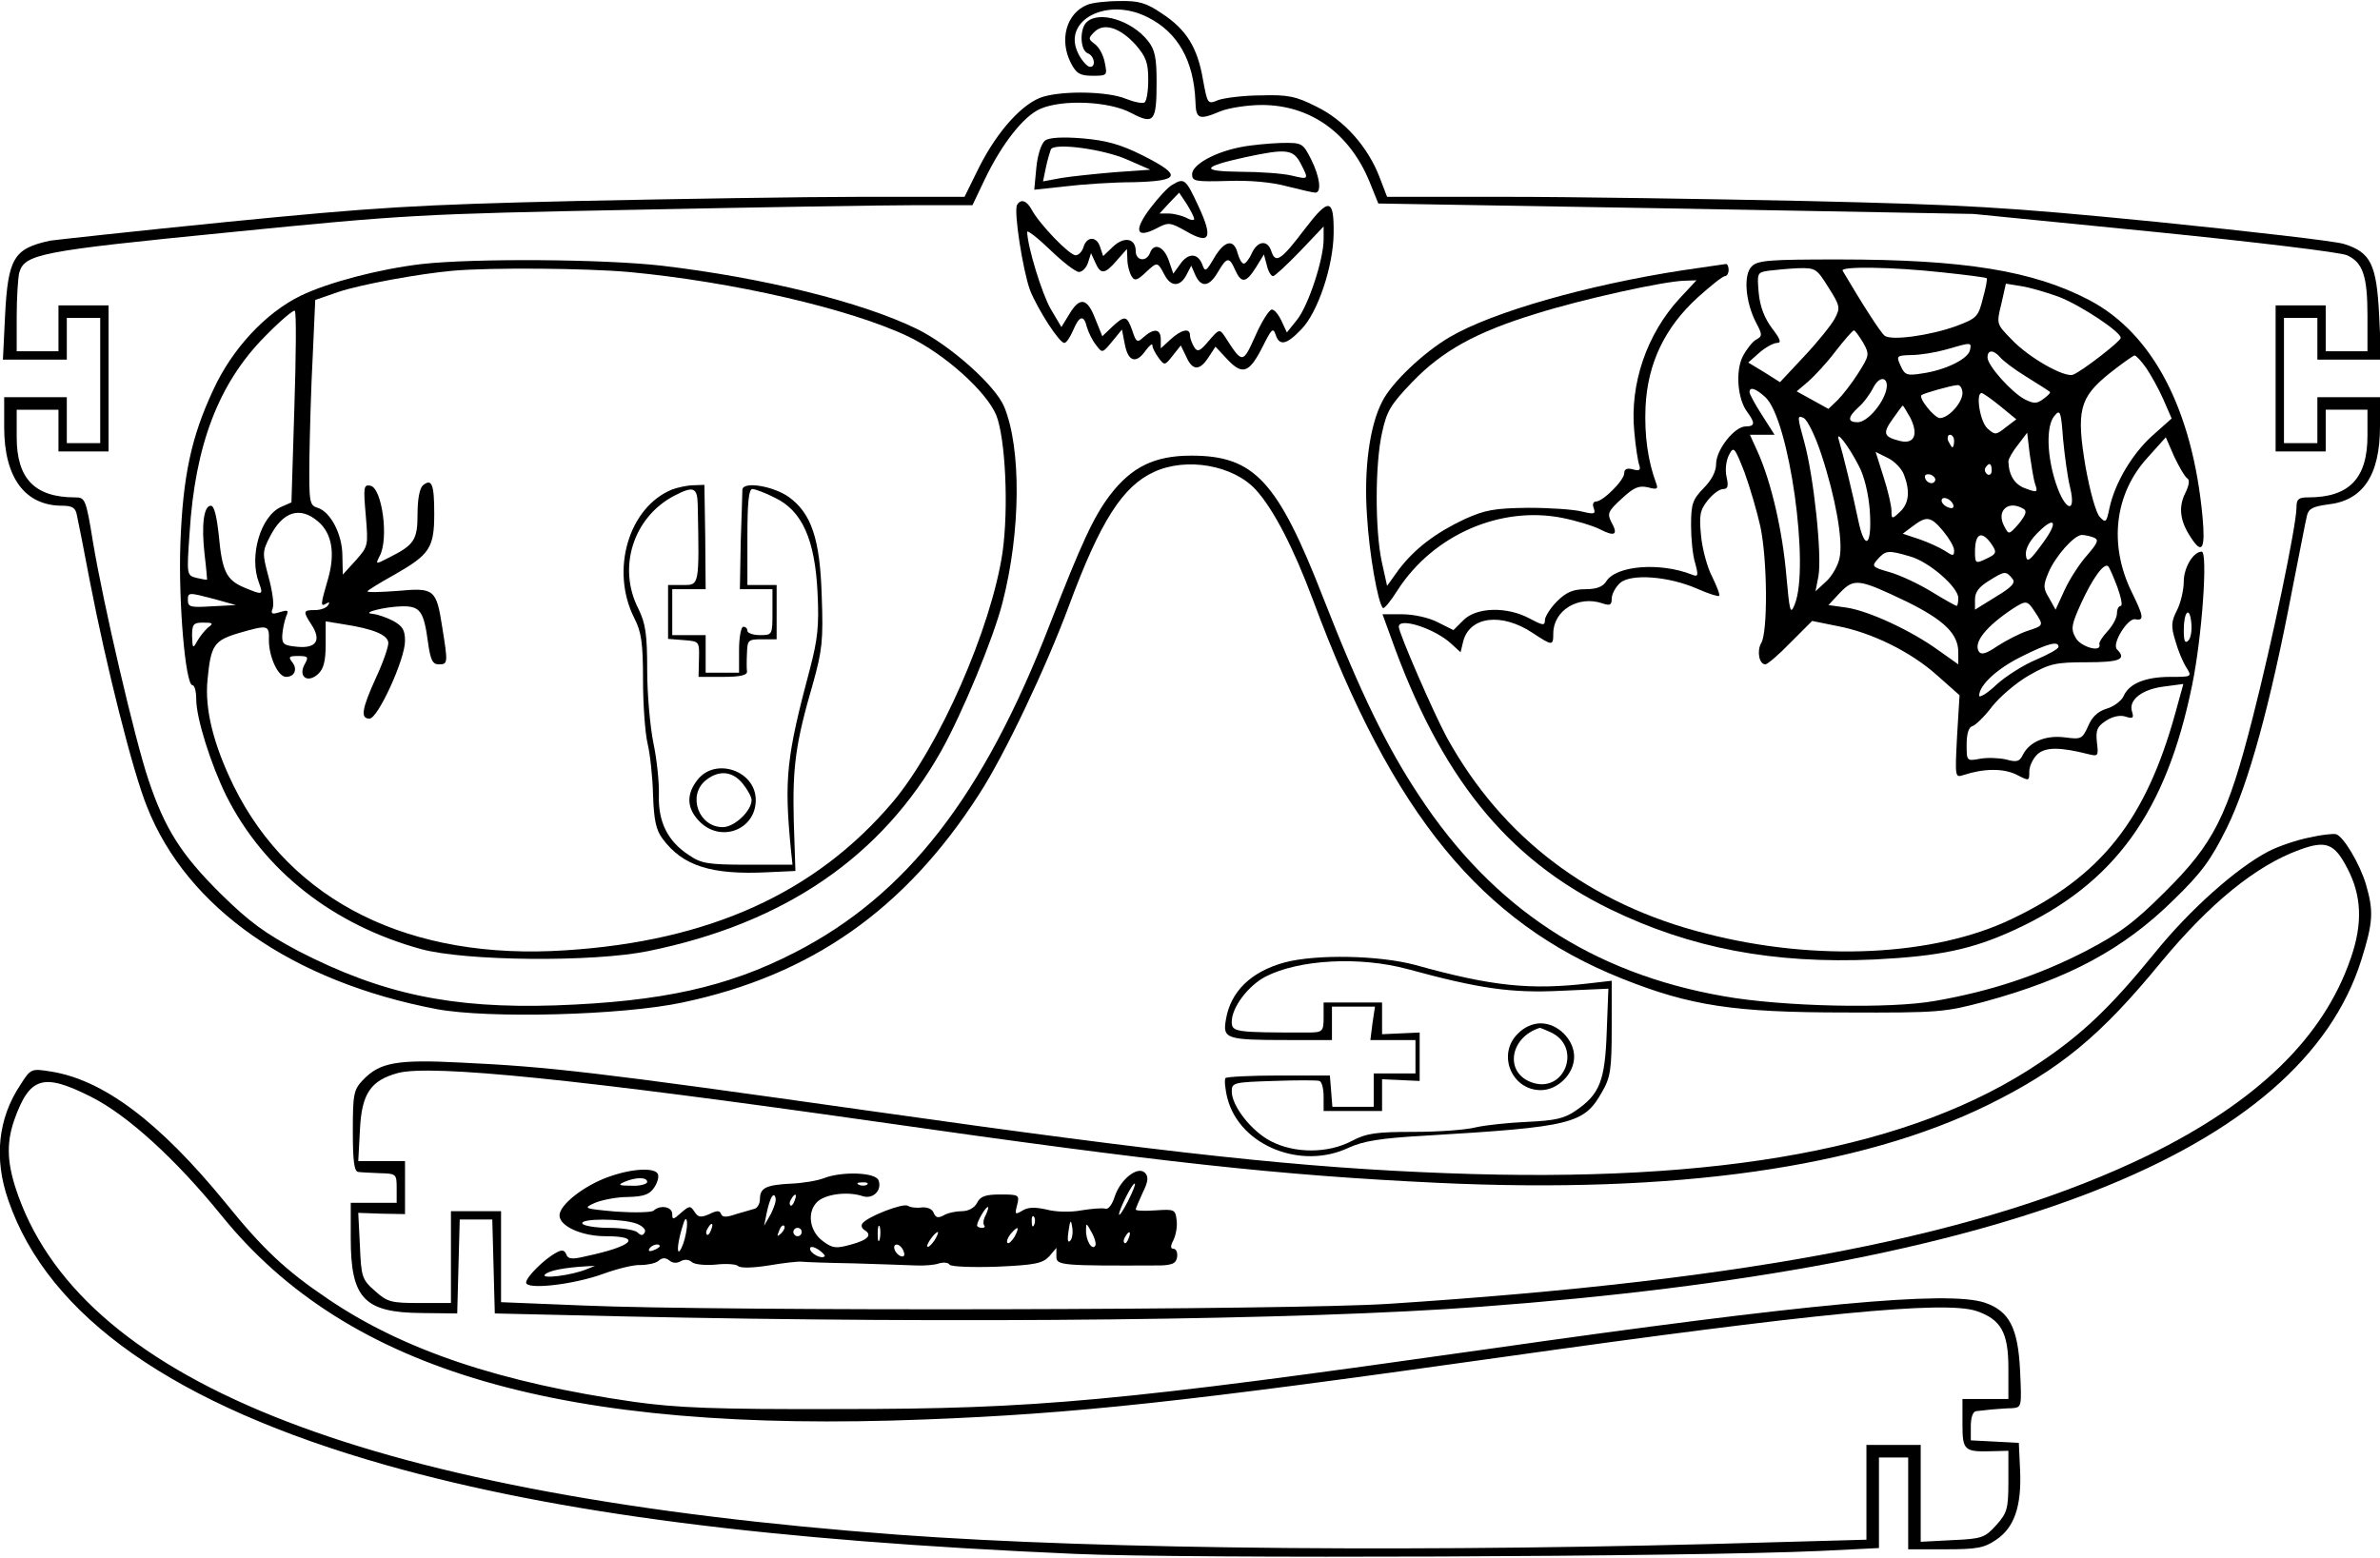
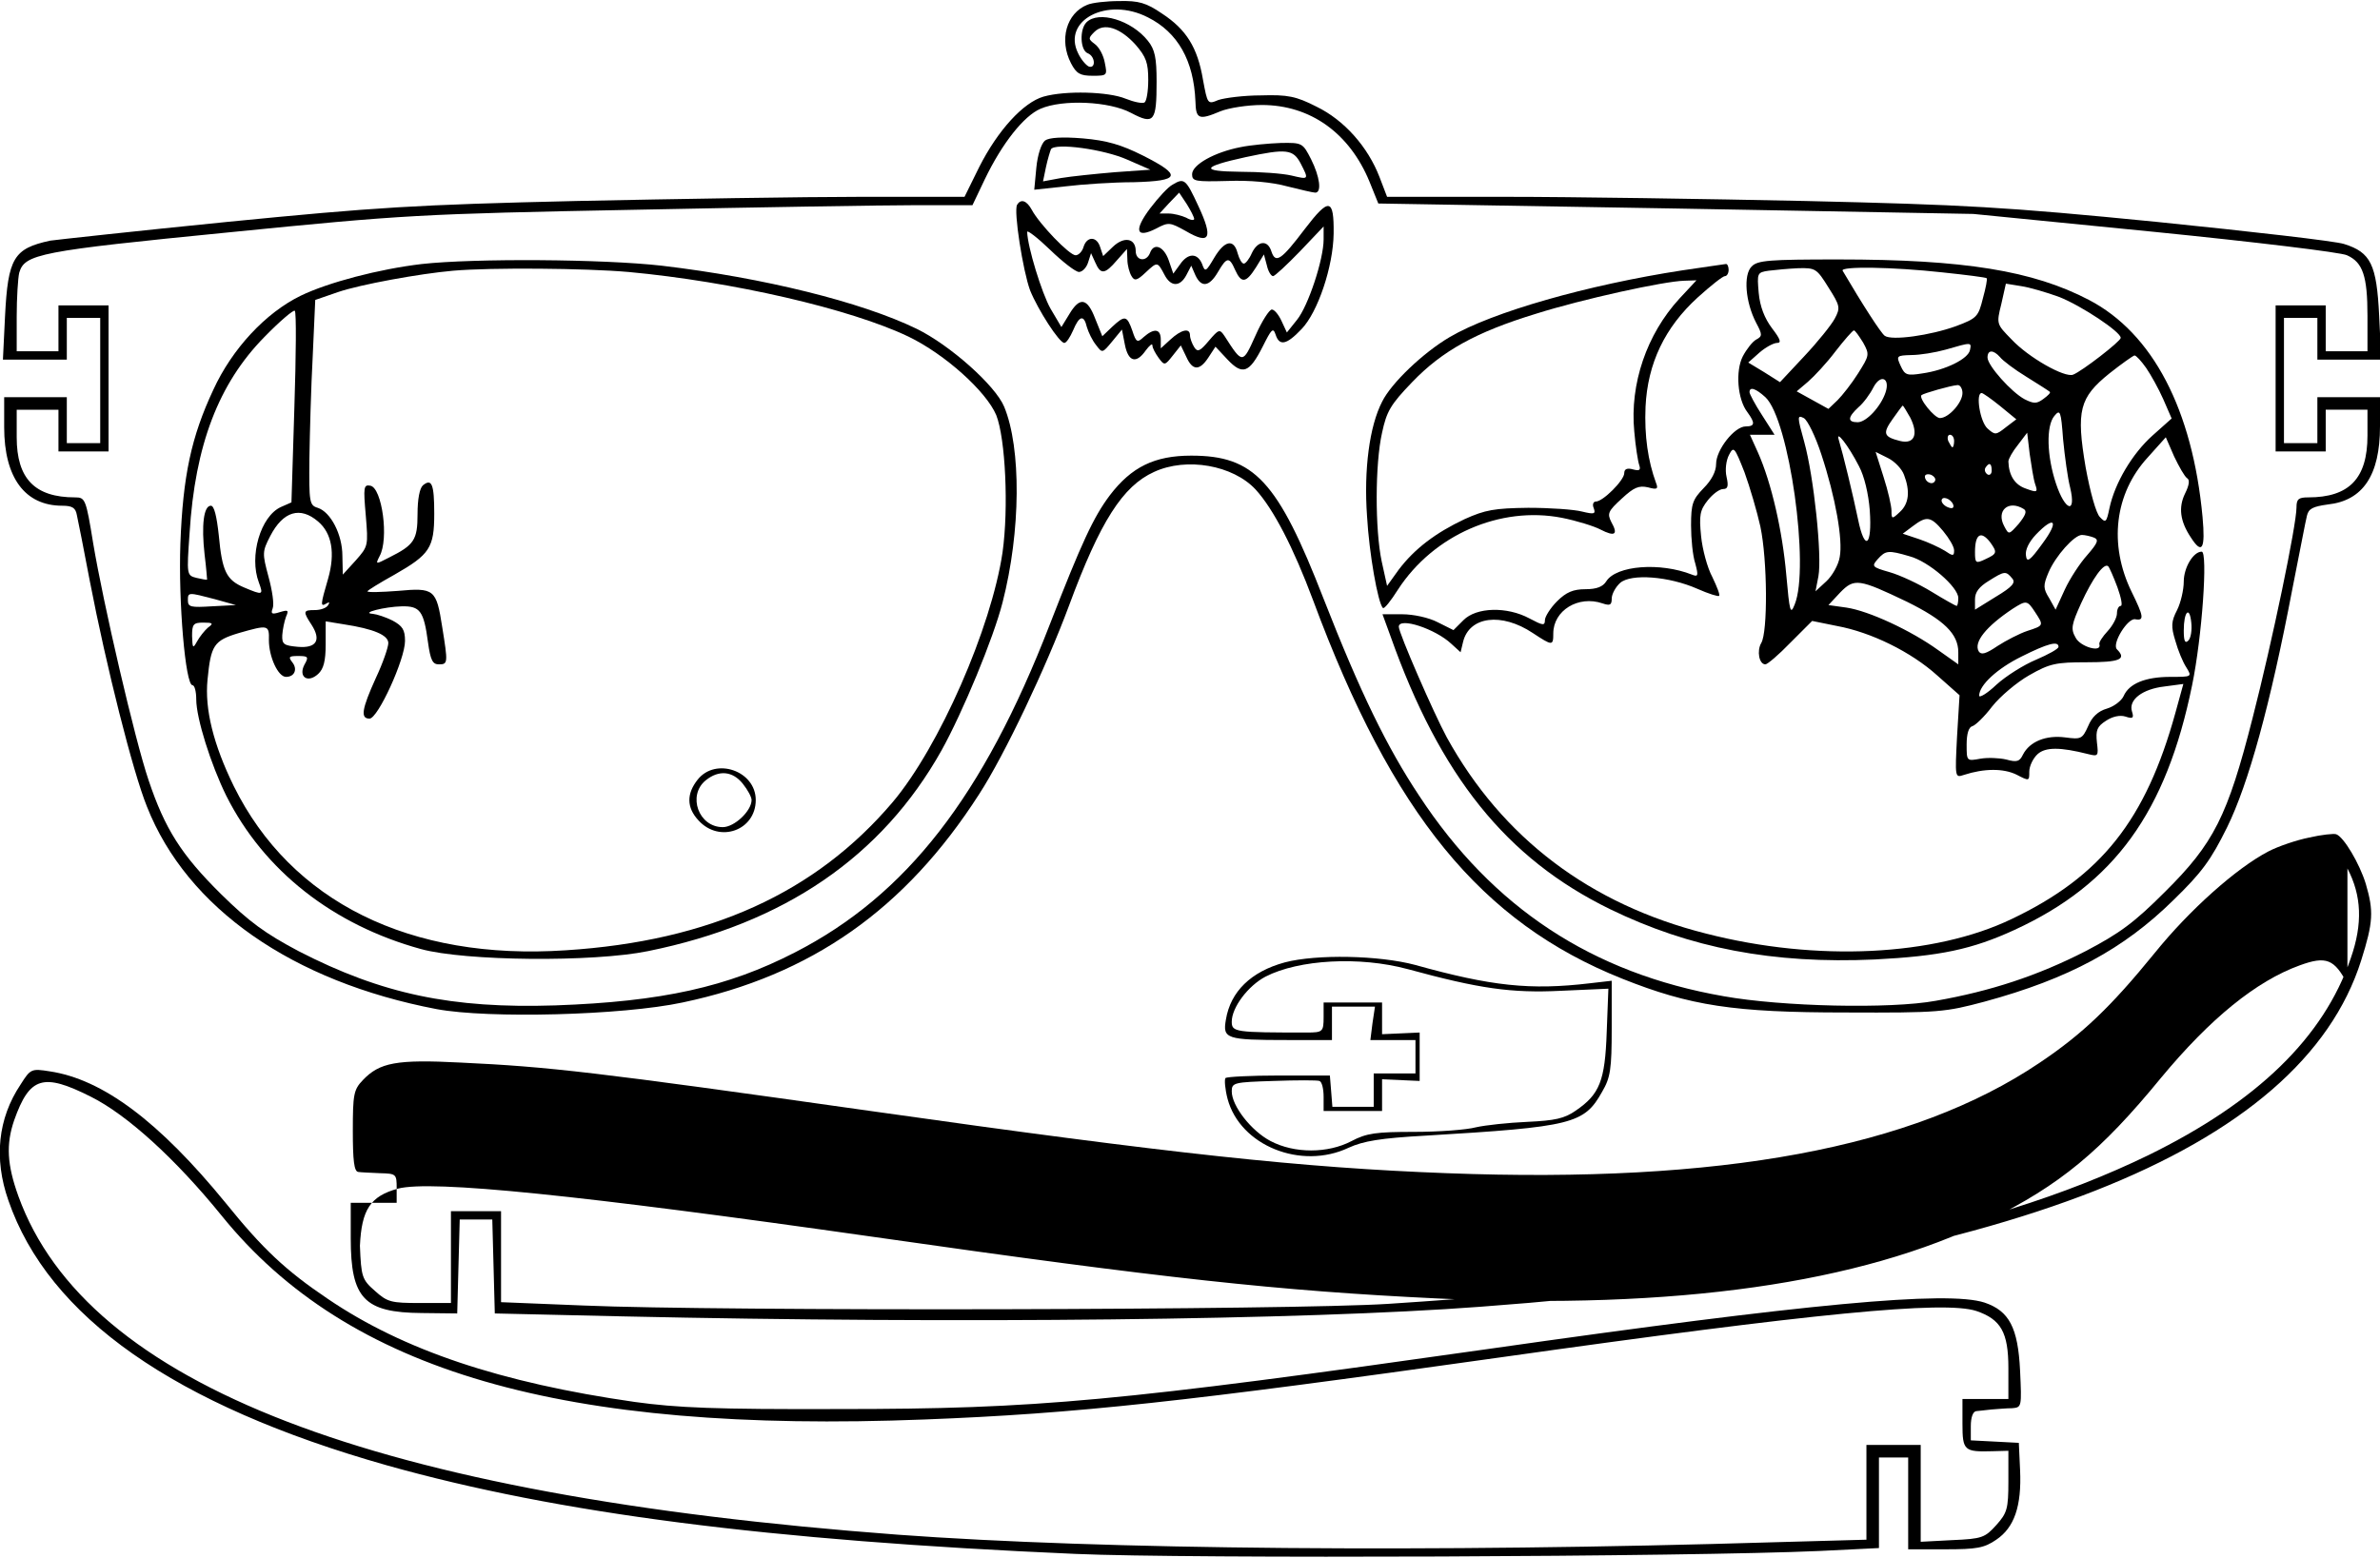
<svg xmlns="http://www.w3.org/2000/svg" version="1.0" width="5.929in" height="3.883in" viewBox="0 0 570 373" preserveAspectRatio="xMidYMid meet">
  <g transform="translate(0,373) scale(0.1,-0.1)" fill="#000000" stroke="none">
    <path d="M2604 3720 c-50 -20 -68 -84 -39 -140 13 -25 22 -30 52 -30 35 0 35 1 29 31 -3 18 -14 38 -24 45 -16 12 -16 14 -1 29 23 23 62 10 99 -31 25 -29 30 -43 30 -84 0 -27 -4 -51 -9 -54 -5 -3 -25 1 -45 9 -41 17 -144 20 -197 5 -48 -14 -109 -80 -154 -169 l-35 -71 -248 0 c-136 0 -443 -5 -682 -10 -387 -9 -479 -15 -835 -50 -220 -22 -411 -43 -425 -45 -87 -19 -101 -41 -108 -182 l-5 -103 77 0 76 0 0 50 0 50 40 0 40 0 0 -150 0 -150 -40 0 -40 0 0 55 0 55 -75 0 -75 0 0 -72 c0 -121 50 -188 139 -188 24 0 32 -5 35 -22 3 -13 17 -84 31 -158 40 -207 103 -457 137 -541 96 -243 348 -419 694 -485 124 -23 444 -15 589 16 308 65 533 223 710 499 61 94 160 303 215 451 75 203 129 287 204 321 78 36 189 16 243 -42 43 -47 91 -140 138 -266 190 -512 402 -771 740 -906 163 -65 267 -81 535 -81 225 -1 239 1 333 26 202 55 333 126 452 243 68 66 90 96 129 175 51 104 103 292 156 570 17 85 32 165 35 176 4 17 14 22 50 27 84 9 125 70 125 187 l0 70 -75 0 -75 0 0 -55 0 -55 -40 0 -40 0 0 150 0 150 40 0 40 0 0 -50 0 -50 76 0 77 0 -5 105 c-6 123 -20 152 -84 172 -21 7 -223 30 -449 53 -365 36 -457 41 -840 50 -236 5 -559 10 -717 10 l-286 0 -18 47 c-28 73 -85 137 -151 169 -49 25 -69 29 -133 27 -41 0 -87 -6 -102 -11 -26 -11 -26 -10 -37 49 -13 77 -40 120 -98 158 -38 26 -56 31 -102 30 -31 0 -66 -4 -77 -9z m145 -30 c72 -36 110 -104 114 -201 1 -43 8 -46 60 -24 20 8 65 15 99 15 116 0 210 -67 258 -184 l21 -52 712 -12 713 -13 434 -43 c239 -24 447 -49 461 -56 38 -17 49 -50 49 -145 l0 -85 -50 0 -50 0 0 55 0 55 -60 0 -60 0 0 -175 0 -175 60 0 60 0 0 50 0 50 50 0 50 0 0 -62 c0 -103 -44 -148 -142 -148 -23 0 -28 -4 -28 -24 0 -42 -58 -321 -105 -504 -60 -236 -93 -301 -210 -417 -74 -74 -108 -99 -190 -142 -115 -59 -228 -96 -359 -119 -109 -20 -369 -14 -508 11 -315 55 -553 212 -729 480 -77 116 -141 247 -229 472 -110 283 -166 343 -317 343 -88 0 -143 -27 -195 -95 -39 -52 -67 -112 -144 -310 -159 -411 -343 -648 -610 -785 -161 -83 -319 -118 -574 -127 -248 -8 -415 27 -615 130 -79 42 -117 69 -186 137 -95 94 -134 156 -173 272 -33 97 -109 425 -133 569 -17 105 -19 109 -43 109 -97 0 -140 45 -140 144 l0 66 50 0 50 0 0 -50 0 -50 60 0 60 0 0 175 0 175 -60 0 -60 0 0 -55 0 -55 -50 0 -50 0 0 83 c0 45 3 92 6 105 13 45 47 52 503 97 421 42 454 44 971 54 294 6 597 11 672 11 l137 0 30 63 c41 85 93 151 133 168 53 23 165 18 217 -10 55 -29 61 -21 61 75 0 57 -4 77 -21 98 -39 49 -118 73 -147 44 -17 -17 -15 -67 3 -74 18 -7 20 -37 3 -32 -7 3 -19 17 -26 32 -39 79 70 136 167 86z" />
    <path d="M2503 3395 c-9 -7 -18 -34 -21 -65 l-5 -53 74 8 c41 5 115 10 164 10 112 3 117 16 22 64 -52 26 -86 36 -144 41 -49 4 -80 2 -90 -5z m197 -46 l55 -24 -85 -6 c-47 -4 -105 -10 -129 -14 l-43 -8 7 34 c4 19 10 38 12 43 10 16 127 0 183 -25z" />
    <path d="M2971 3379 c-62 -12 -116 -42 -116 -65 0 -17 8 -18 85 -16 53 2 107 -3 143 -13 32 -8 62 -15 67 -15 16 0 11 38 -10 80 -20 39 -21 40 -73 39 -28 -1 -72 -5 -96 -10z m144 -39 c20 -39 20 -39 -22 -29 -21 5 -76 9 -123 9 -97 1 -92 12 13 35 98 21 114 19 132 -15z" />
    <path d="M2808 3289 c-10 -5 -34 -31 -53 -56 -40 -53 -35 -74 14 -49 30 16 33 15 71 -6 58 -34 66 -17 30 60 -30 65 -34 68 -62 51z m52 -82 c0 -4 -9 -3 -19 3 -11 5 -30 10 -42 10 l-22 0 23 25 24 25 18 -27 c10 -16 18 -32 18 -36z" />
    <path d="M2436 3241 c-9 -14 14 -159 31 -205 19 -47 70 -126 82 -126 5 0 14 14 21 30 15 36 26 38 33 8 4 -13 13 -32 22 -43 15 -20 15 -20 39 9 l23 28 7 -36 c8 -41 27 -47 50 -14 9 12 16 18 16 12 0 -6 7 -19 15 -30 14 -19 15 -18 34 6 l19 24 13 -27 c15 -34 32 -34 53 -2 l17 26 29 -31 c36 -38 52 -32 84 31 21 42 25 47 31 29 9 -28 26 -25 62 13 39 40 76 150 77 229 1 85 -11 87 -69 11 -56 -74 -70 -84 -80 -54 -9 29 -33 26 -47 -4 -6 -14 -15 -25 -19 -25 -5 0 -11 11 -15 25 -9 35 -31 31 -56 -11 -20 -34 -22 -35 -29 -15 -11 27 -34 27 -53 -1 l-16 -22 -11 32 c-12 34 -36 43 -45 17 -9 -22 -34 -18 -34 5 0 31 -28 36 -55 10 l-23 -22 -7 21 c-8 27 -32 27 -40 1 -3 -11 -12 -20 -19 -20 -15 0 -87 75 -105 109 -12 22 -26 27 -35 12z m148 -161 c8 0 18 10 22 23 l7 22 10 -22 c13 -30 23 -29 52 5 l24 27 1 -25 c0 -14 5 -32 10 -40 7 -12 13 -11 34 9 28 26 28 26 45 -6 15 -29 37 -29 52 -1 l12 23 10 -23 c14 -30 33 -28 54 8 21 36 27 37 41 5 15 -33 26 -32 50 6 l19 31 7 -26 c3 -14 10 -26 15 -26 4 0 33 27 64 59 l57 60 0 -31 c0 -48 -37 -160 -64 -193 l-24 -30 -13 28 c-7 15 -17 27 -23 27 -6 0 -24 -28 -39 -62 -31 -69 -31 -69 -74 -2 -12 18 -14 17 -38 -11 -21 -25 -27 -28 -35 -15 -5 8 -10 21 -10 28 0 19 -21 14 -47 -10 l-23 -21 0 21 c0 26 -16 28 -41 6 -15 -14 -18 -13 -27 15 -13 37 -18 38 -49 9 l-23 -22 -17 42 c-19 50 -37 53 -62 11 l-19 -31 -26 44 c-21 37 -55 148 -56 184 0 5 25 -14 55 -43 30 -29 61 -53 69 -53z" />
    <path d="M1010 3099 c-102 -12 -224 -44 -290 -76 -84 -41 -164 -127 -209 -225 -53 -113 -73 -207 -79 -369 -5 -139 12 -339 29 -339 5 0 9 -15 9 -34 0 -45 35 -156 72 -231 90 -179 255 -309 466 -367 105 -29 412 -32 544 -5 326 66 560 226 703 481 51 92 124 268 146 354 44 171 45 370 4 469 -21 51 -130 148 -210 187 -132 64 -365 122 -610 151 -140 16 -449 18 -575 4z m495 -19 c248 -23 531 -88 671 -155 87 -42 186 -131 210 -188 22 -56 30 -222 15 -329 -27 -181 -151 -465 -263 -598 -184 -217 -438 -333 -783 -355 -373 -25 -658 116 -795 393 -49 100 -70 185 -63 255 8 83 15 94 75 112 70 20 73 20 72 -17 0 -40 22 -88 41 -88 21 0 28 19 15 35 -10 13 -8 15 14 15 24 0 26 -2 15 -21 -15 -29 8 -45 33 -22 13 12 18 31 18 71 l0 55 43 -7 c72 -11 107 -26 107 -45 0 -10 -13 -48 -30 -84 -34 -75 -37 -97 -15 -97 20 0 85 142 85 186 0 27 -6 36 -30 49 -16 8 -37 15 -47 16 -31 2 28 17 69 18 44 1 53 -11 63 -86 6 -43 11 -53 26 -53 22 0 22 3 8 90 -14 90 -19 94 -106 86 -40 -3 -73 -4 -73 -1 0 2 29 20 65 40 84 48 95 64 95 146 0 71 -6 85 -27 68 -8 -7 -13 -33 -13 -69 0 -62 -8 -74 -68 -104 -33 -17 -33 -17 -23 3 23 41 6 164 -22 169 -16 3 -17 -3 -11 -71 6 -73 6 -74 -24 -108 l-31 -34 -1 45 c0 51 -28 105 -59 115 -20 6 -21 13 -20 118 1 62 4 172 8 246 l6 134 55 19 c53 18 195 44 275 51 92 8 318 6 420 -3z m-800 -325 l-7 -227 -25 -11 c-49 -22 -77 -118 -53 -181 11 -30 10 -31 -35 -12 -43 18 -53 39 -61 125 -5 46 -11 71 -19 71 -17 0 -23 -46 -15 -117 4 -32 6 -59 6 -60 -1 -1 -12 1 -25 4 -24 6 -24 7 -17 107 13 212 70 359 179 470 37 38 70 66 73 63 4 -3 3 -108 -1 -232z m57 -273 c33 -28 41 -76 24 -136 -19 -65 -19 -69 -4 -60 7 4 8 3 4 -4 -4 -7 -18 -12 -32 -12 -28 0 -29 -3 -8 -35 24 -37 12 -57 -33 -53 -33 3 -38 6 -37 28 1 14 5 33 9 44 7 16 5 17 -15 11 -19 -6 -22 -4 -17 9 4 10 -1 43 -10 76 -15 56 -15 60 4 97 31 60 72 72 115 35z m-247 -186 l50 -14 -58 -3 c-49 -3 -57 -2 -57 14 0 20 0 20 65 3z m-17 -68 c-8 -7 -20 -22 -26 -33 -10 -18 -11 -17 -12 13 0 28 3 32 27 32 23 0 25 -2 11 -12z" />
-     <path d="M1610 2559 c-104 -42 -149 -193 -91 -308 17 -33 21 -59 21 -148 0 -59 5 -128 11 -153 6 -25 12 -80 13 -123 2 -59 7 -84 23 -105 48 -65 117 -87 253 -80 l65 3 -4 121 c-3 128 4 184 46 328 22 79 25 103 21 210 -4 137 -25 198 -79 237 -37 26 -108 38 -111 18 0 -8 -2 -65 -4 -126 l-2 -113 39 0 39 0 0 -55 c0 -54 0 -55 -30 -55 -16 0 -30 5 -30 10 0 6 -4 10 -10 10 -5 0 -10 -25 -10 -55 l0 -55 -40 0 -40 0 0 45 0 45 -40 0 -40 0 0 55 0 55 40 0 40 0 -1 125 -2 125 -26 -1 c-14 0 -37 -5 -51 -10z m61 -36 c4 -197 4 -193 -36 -193 l-35 0 0 -64 0 -65 38 -3 c37 -3 37 -3 36 -45 l-1 -43 59 0 c41 0 58 4 57 13 -1 6 -1 27 0 45 1 30 3 32 36 32 l35 0 0 65 0 65 -35 0 -35 0 0 115 c0 82 3 115 12 115 6 0 31 -9 54 -21 65 -31 96 -100 102 -228 4 -79 0 -112 -18 -181 -57 -213 -62 -265 -46 -432 l4 -38 -107 0 c-96 0 -112 3 -141 23 -51 33 -74 80 -72 144 1 30 -5 86 -13 124 -8 39 -15 117 -15 175 0 87 -4 112 -21 147 -51 99 -12 220 86 271 46 24 55 20 56 -21z" />
    <path d="M1671 1864 c-27 -34 -27 -67 2 -98 50 -55 137 -24 137 49 0 70 -96 103 -139 49z m108 -10 c12 -15 21 -32 21 -39 0 -26 -41 -65 -69 -65 -58 0 -85 76 -41 112 32 26 65 22 89 -8z" />
    <path d="M4195 3093 c-20 -20 -15 -85 11 -135 15 -28 15 -32 0 -40 -9 -5 -23 -23 -32 -40 -18 -35 -13 -103 11 -134 19 -26 18 -34 -4 -34 -27 0 -71 -56 -71 -90 0 -18 -11 -39 -30 -58 -26 -27 -30 -37 -30 -89 0 -32 4 -73 10 -91 8 -30 7 -33 -8 -27 -76 30 -181 22 -205 -16 -8 -13 -23 -19 -50 -19 -29 0 -46 -7 -68 -29 -16 -16 -29 -37 -29 -45 0 -14 -5 -13 -37 4 -54 29 -127 27 -158 -4 l-24 -24 -38 19 c-21 11 -58 19 -85 19 l-47 0 19 -52 c119 -336 278 -533 525 -654 193 -94 391 -132 635 -121 156 8 233 24 335 71 239 110 363 282 425 586 24 116 38 320 23 320 -20 0 -43 -38 -43 -72 0 -19 -7 -50 -16 -68 -14 -27 -15 -39 -4 -74 6 -22 18 -51 26 -63 14 -23 14 -23 -38 -23 -60 0 -99 -16 -112 -46 -5 -11 -23 -25 -40 -30 -21 -6 -36 -20 -45 -42 -14 -31 -17 -32 -55 -27 -46 6 -85 -10 -101 -41 -8 -17 -15 -19 -40 -12 -17 4 -45 5 -62 2 -33 -6 -33 -6 -33 34 0 26 5 42 14 44 7 2 29 23 47 47 19 24 59 58 89 75 49 28 64 31 137 31 80 0 97 7 73 31 -13 13 26 76 44 72 22 -4 20 7 -9 66 -55 113 -41 235 39 322 l43 48 20 -46 c12 -25 25 -48 31 -52 7 -4 5 -17 -5 -37 -16 -33 -12 -66 14 -105 27 -42 35 -28 28 49 -24 257 -119 440 -272 520 -134 70 -299 97 -600 97 -166 0 -194 -2 -208 -17z m184 -50 c28 -44 29 -49 15 -75 -8 -15 -41 -56 -73 -90 l-58 -62 -38 24 -38 23 27 24 c15 13 34 23 42 23 11 0 8 9 -12 35 -18 24 -29 52 -32 85 -4 47 -4 49 24 53 16 2 48 5 71 6 41 1 44 -1 72 -46z m273 36 c57 -6 104 -12 106 -14 2 -1 -2 -23 -9 -48 -11 -44 -14 -48 -65 -67 -61 -22 -153 -35 -170 -23 -9 6 -54 76 -101 156 -6 11 121 9 239 -4z m280 -59 c53 -21 148 -84 147 -98 0 -8 -93 -80 -114 -88 -20 -8 -107 41 -148 85 -35 36 -36 36 -24 84 l11 49 37 -6 c20 -3 61 -15 91 -26z m-470 -109 c16 -29 15 -31 -12 -74 -15 -24 -38 -53 -49 -64 l-22 -21 -38 21 -38 21 27 23 c15 13 45 45 66 73 21 27 41 50 44 50 3 0 12 -13 22 -29z m256 -18 c-4 -21 -58 -48 -114 -56 -37 -6 -42 -4 -52 18 -11 24 -10 25 26 26 20 0 57 6 82 13 62 18 62 18 58 -1z m72 -17 c6 -8 35 -30 63 -47 29 -18 54 -34 56 -36 3 -2 -4 -9 -15 -17 -16 -12 -23 -12 -45 -1 -32 17 -89 81 -89 100 0 19 14 19 30 1z m350 -26 c11 -16 30 -50 41 -75 l20 -46 -46 -41 c-48 -43 -90 -113 -103 -174 -7 -34 -9 -36 -23 -21 -9 9 -23 59 -34 119 -23 136 -15 167 57 225 29 23 56 42 60 43 4 0 16 -13 28 -30z m-624 -58 c-11 -34 -46 -72 -67 -72 -25 0 -24 12 2 36 12 10 28 32 36 48 17 32 40 22 29 -12z m184 -2 c0 -23 -33 -60 -54 -60 -13 0 -52 48 -44 55 4 4 70 23 86 24 6 1 12 -8 12 -19z m-472 -10 c57 -53 107 -408 70 -497 -10 -25 -12 -18 -20 72 -9 103 -35 219 -68 293 l-19 42 29 0 30 0 -30 47 c-17 26 -30 51 -30 55 0 14 15 9 38 -12z m562 -21 l39 -32 -25 -19 c-24 -19 -26 -19 -44 -3 -18 16 -29 85 -14 85 3 0 23 -14 44 -31z m-215 -28 c20 -40 10 -64 -24 -56 -40 10 -43 18 -18 53 12 17 23 32 24 32 1 0 9 -13 18 -29z m383 -168 c15 -64 -12 -56 -34 10 -22 66 -24 138 -4 162 14 17 16 12 21 -56 4 -41 11 -93 17 -116z m-596 80 c34 -103 52 -205 44 -246 -3 -19 -18 -45 -32 -58 l-26 -24 7 36 c9 49 -11 239 -34 322 -17 61 -17 65 -1 57 9 -5 28 -44 42 -87z m90 -28 c13 -24 23 -67 26 -106 6 -86 -12 -100 -28 -22 -12 58 -36 157 -46 190 -9 28 23 -13 48 -62z m228 60 c0 -8 -2 -15 -4 -15 -2 0 -6 7 -10 15 -3 8 -1 15 4 15 6 0 10 -7 10 -15z m194 -103 c7 -20 5 -21 -22 -11 -27 9 -41 32 -42 65 0 6 10 24 23 40 l22 29 6 -51 c4 -27 9 -60 13 -72z m-658 -102 c17 -80 18 -253 2 -279 -11 -19 -5 -51 10 -51 5 0 32 23 60 52 l52 52 59 -12 c82 -15 178 -62 241 -119 l53 -47 -6 -99 c-5 -98 -5 -99 16 -92 49 16 95 16 126 1 31 -16 31 -16 31 7 0 13 9 32 20 42 19 17 54 17 121 0 24 -6 25 -5 21 28 -3 29 0 38 22 52 15 10 33 14 46 10 18 -6 21 -4 16 12 -9 28 25 54 78 60 l45 6 -19 -69 c-71 -257 -178 -392 -392 -494 -185 -89 -467 -103 -732 -35 -278 70 -488 229 -621 470 -31 57 -115 250 -115 265 0 24 88 -5 126 -41 l22 -20 6 25 c15 61 92 71 167 21 47 -31 49 -31 49 -1 0 55 60 92 118 72 18 -6 22 -4 22 12 0 10 9 27 20 37 26 23 117 16 185 -14 27 -12 50 -19 52 -17 3 2 -5 22 -16 45 -12 22 -24 67 -27 98 -5 50 -3 62 16 86 12 15 28 27 37 27 11 0 13 7 8 29 -4 17 -1 40 6 53 11 21 13 19 37 -42 13 -36 30 -94 38 -130z m344 124 c15 -39 12 -69 -10 -89 -19 -18 -20 -17 -20 3 0 11 -8 47 -19 81 l-19 60 30 -15 c16 -8 33 -26 38 -40z m210 10 c0 -8 -5 -12 -10 -9 -6 4 -8 11 -5 16 9 14 15 11 15 -7z m-136 -25 c-6 -11 -24 -2 -24 11 0 5 7 7 15 4 8 -4 12 -10 9 -15z m44 -57 c2 -7 -2 -10 -12 -6 -9 3 -16 11 -16 16 0 13 23 5 28 -10z m169 -10 c8 -5 4 -15 -12 -35 -24 -27 -24 -27 -35 -6 -20 37 10 64 47 41z m-193 -53 c14 -17 26 -37 26 -46 0 -14 -3 -14 -22 -1 -13 8 -41 21 -62 28 l-39 13 24 18 c33 25 43 24 73 -12z m238 -29 c-31 -43 -38 -47 -40 -29 -2 13 7 32 24 50 45 47 56 33 16 -21z m-126 3 c18 -25 17 -28 -11 -41 -23 -11 -25 -10 -25 17 0 43 14 52 36 24z m248 11 c13 -5 11 -12 -15 -42 -18 -20 -42 -57 -54 -83 l-22 -48 -15 27 c-15 24 -15 31 -2 62 17 40 62 90 80 90 7 0 20 -3 28 -6z m-441 -45 c46 -12 117 -74 117 -100 0 -11 -2 -19 -4 -19 -2 0 -29 15 -60 34 -31 19 -76 40 -101 47 -42 12 -43 14 -28 31 19 21 25 22 76 7z m498 -74 c9 -25 13 -45 8 -45 -5 0 -9 -8 -9 -18 0 -10 -10 -29 -22 -42 -13 -14 -22 -28 -20 -32 6 -21 -46 -6 -57 16 -12 21 -10 31 13 82 28 61 55 98 65 89 3 -3 13 -26 22 -50z m-252 21 c9 -10 1 -20 -39 -44 l-50 -31 0 25 c0 17 10 30 33 44 38 24 41 24 56 6z m-252 -56 c89 -44 123 -77 123 -121 l0 -29 -48 34 c-65 47 -166 94 -220 102 l-43 6 28 30 c34 35 45 33 160 -22z m307 -25 c21 -32 21 -32 -19 -45 -18 -6 -51 -23 -71 -36 -28 -19 -39 -22 -45 -13 -13 22 18 60 81 102 33 21 35 21 54 -8z m367 -68 c-8 -8 -11 -1 -11 24 0 46 14 60 18 19 2 -18 -1 -37 -7 -43z m-311 -15 c0 -5 -24 -18 -54 -31 -29 -12 -72 -39 -95 -60 -22 -21 -41 -32 -41 -26 0 25 43 65 102 94 62 31 88 38 88 23z" />
    <path d="M4030 3084 c-228 -35 -456 -100 -558 -160 -63 -37 -140 -110 -162 -155 -30 -58 -44 -162 -36 -274 5 -89 26 -208 38 -220 3 -3 19 17 36 44 85 131 245 201 393 172 35 -7 77 -20 92 -28 35 -18 43 -12 26 18 -10 20 -8 26 25 56 29 27 41 32 63 27 22 -6 25 -4 19 11 -19 52 -28 112 -25 182 5 104 46 190 125 262 31 28 60 51 65 51 5 0 9 7 9 15 0 8 -3 15 -7 14 -5 -1 -51 -7 -103 -15z m-8 -68 c-78 -85 -119 -204 -108 -318 3 -36 9 -73 12 -81 4 -12 0 -14 -15 -10 -14 4 -21 1 -21 -9 0 -17 -51 -68 -68 -68 -6 0 -9 -7 -5 -16 5 -14 1 -15 -28 -8 -19 5 -77 9 -129 9 -81 -1 -103 -5 -152 -27 -70 -33 -120 -71 -158 -121 l-28 -39 -13 59 c-16 76 -16 233 1 308 11 51 20 67 72 121 72 75 153 120 297 164 111 35 307 78 355 79 l29 1 -41 -44z" />
-     <path d="M5530 1725 c-30 -6 -74 -21 -97 -33 -77 -40 -190 -141 -273 -244 -105 -129 -173 -194 -276 -263 -303 -204 -762 -289 -1419 -264 -346 13 -654 46 -1380 149 -664 94 -770 106 -982 116 -154 8 -194 0 -234 -42 -22 -23 -24 -34 -24 -122 0 -70 3 -97 13 -98 6 -1 30 -2 52 -3 39 -1 40 -2 40 -36 l0 -35 -55 0 -55 0 0 -85 c0 -144 32 -178 170 -179 l85 -1 3 113 3 112 39 0 39 0 3 -112 3 -113 305 -7 c809 -18 1630 -9 2055 23 1257 93 1965 371 2110 830 29 92 30 118 11 183 -15 49 -53 113 -71 119 -5 2 -35 -1 -65 -8z m92 -74 c34 -65 37 -132 8 -215 -65 -190 -224 -344 -485 -472 -393 -191 -943 -299 -1820 -356 -229 -15 -1603 -18 -1927 -4 l-198 8 0 109 0 109 -60 0 -60 0 0 -110 0 -110 -75 0 c-68 0 -77 2 -107 29 -31 27 -33 34 -36 108 l-4 79 56 -2 56 -1 0 63 0 64 -56 0 -56 0 4 74 c4 87 25 119 91 137 80 21 433 -15 1142 -116 692 -99 969 -129 1346 -147 572 -27 1014 36 1321 187 172 85 269 165 414 342 117 141 227 231 332 269 63 23 83 15 114 -45z" />
-     <path d="M1457 912 c-59 -21 -117 -67 -117 -92 0 -26 53 -50 111 -50 89 0 65 -24 -48 -48 -33 -8 -43 -7 -47 5 -4 10 -11 11 -23 4 -29 -15 -73 -59 -73 -72 0 -18 114 -5 185 21 33 12 73 22 89 21 16 0 36 4 43 10 9 8 17 8 26 1 8 -7 18 -7 27 -2 9 5 19 5 27 -2 7 -6 33 -8 57 -6 25 3 49 1 53 -3 6 -6 36 -5 74 1 35 6 71 10 79 9 8 -1 65 -3 125 -4 61 -2 127 -4 148 -5 20 -1 46 1 56 5 11 3 22 2 25 -3 3 -5 54 -7 113 -5 93 4 110 8 126 25 l17 20 0 -21 c0 -21 12 -22 248 -21 13 0 28 2 33 6 12 7 11 34 -1 34 -7 0 -7 7 0 20 6 12 10 33 8 48 -3 26 -5 27 -50 24 -27 -2 -48 -1 -48 2 0 3 8 21 17 41 13 26 14 38 5 47 -17 17 -58 -15 -72 -56 -6 -20 -16 -33 -23 -30 -7 2 -32 0 -57 -4 -26 -5 -62 -4 -84 2 -27 6 -44 6 -58 -3 -17 -10 -18 -9 -12 14 6 24 4 25 -40 25 -35 0 -48 -4 -56 -20 -6 -12 -21 -20 -36 -20 -14 0 -34 -4 -44 -10 -13 -7 -19 -6 -24 6 -3 9 -15 14 -28 13 -13 -2 -28 0 -34 4 -12 7 -99 -27 -109 -43 -3 -5 -1 -11 5 -15 20 -12 9 -24 -32 -35 -36 -10 -44 -9 -67 8 -33 24 -39 71 -13 95 20 18 72 25 108 13 25 -8 47 14 38 38 -7 19 -87 22 -131 5 -15 -6 -51 -12 -78 -13 -60 -3 -75 -10 -75 -37 0 -11 -6 -21 -12 -23 -7 -2 -27 -8 -45 -13 -23 -8 -33 -8 -36 0 -3 9 -10 9 -28 0 -21 -9 -27 -8 -36 6 -10 15 -12 14 -32 -3 -19 -17 -21 -17 -21 -3 0 18 -29 23 -45 8 -6 -4 -46 -5 -90 -2 -78 7 -79 8 -50 21 17 7 52 14 79 14 38 1 52 6 63 23 8 12 12 27 8 33 -9 15 -63 12 -118 -8z m93 -12 c0 -5 -17 -10 -37 -9 -31 0 -34 2 -18 9 28 12 55 12 55 0z m527 -6 c-3 -3 -12 -4 -19 -1 -8 3 -5 6 6 6 11 1 17 -2 13 -5z m624 -41 c-11 -21 -20 -35 -21 -31 0 12 33 78 38 74 2 -2 -6 -21 -17 -43z m-855 -30 l-16 -28 6 30 c8 38 17 52 21 38 3 -7 -3 -24 -11 -40z m57 32 c-3 -9 -8 -14 -10 -11 -3 3 -2 9 2 15 9 16 15 13 8 -4z m458 -34 c-6 -10 -7 -21 -4 -25 3 -3 1 -6 -5 -6 -7 0 -12 3 -12 6 0 9 20 44 26 44 2 0 0 -8 -5 -19z m116 -23 c-3 -8 -6 -5 -6 6 -1 11 2 17 5 13 3 -3 4 -12 1 -19z m-952 2 c15 -6 23 -15 19 -21 -4 -8 -9 -8 -17 0 -6 6 -37 11 -68 11 -32 0 -61 5 -64 10 -8 13 95 13 130 0z m118 -22 c-3 -18 -10 -37 -15 -43 -8 -9 -5 23 8 63 7 25 13 11 7 -20z m920 -19 c-6 -6 -7 3 -4 23 4 28 6 29 9 9 2 -13 0 -27 -5 -32z m-860 26 c-3 -9 -8 -14 -10 -11 -3 3 -2 9 2 15 9 16 15 13 8 -4z m168 -8 c-10 -9 -11 -8 -5 6 3 10 9 15 12 12 3 -3 0 -11 -7 -18z m236 -14 c-3 -10 -5 -4 -5 12 0 17 2 24 5 18 2 -7 2 -21 0 -30z m516 -16 c-8 -12 -23 14 -22 38 0 18 1 17 13 -5 8 -14 12 -29 9 -33z m-703 33 c0 -5 -4 -10 -10 -10 -5 0 -10 5 -10 10 0 6 5 10 10 10 6 0 10 -4 10 -10z m510 -11 c-7 -11 -14 -18 -17 -15 -3 3 0 12 7 21 18 21 23 19 10 -6z m-192 -9 c-7 -10 -14 -17 -17 -15 -4 4 18 35 25 35 2 0 -1 -9 -8 -20z m465 5 c-3 -9 -8 -14 -10 -11 -3 3 -2 9 2 15 9 16 15 13 8 -4z m-1123 -19 c0 -2 -7 -7 -16 -10 -8 -3 -12 -2 -9 4 6 10 25 14 25 6z m395 -24 c-7 -8 -35 7 -35 18 0 6 7 6 20 -2 10 -7 17 -14 15 -16z m189 12 c4 -10 1 -14 -6 -12 -15 5 -23 28 -10 28 5 0 13 -7 16 -16z m-759 -43 c-36 -15 -111 -24 -100 -13 9 10 48 17 100 20 l20 1 -20 -8z" />
+     <path d="M5530 1725 c-30 -6 -74 -21 -97 -33 -77 -40 -190 -141 -273 -244 -105 -129 -173 -194 -276 -263 -303 -204 -762 -289 -1419 -264 -346 13 -654 46 -1380 149 -664 94 -770 106 -982 116 -154 8 -194 0 -234 -42 -22 -23 -24 -34 -24 -122 0 -70 3 -97 13 -98 6 -1 30 -2 52 -3 39 -1 40 -2 40 -36 l0 -35 -55 0 -55 0 0 -85 c0 -144 32 -178 170 -179 l85 -1 3 113 3 112 39 0 39 0 3 -112 3 -113 305 -7 c809 -18 1630 -9 2055 23 1257 93 1965 371 2110 830 29 92 30 118 11 183 -15 49 -53 113 -71 119 -5 2 -35 -1 -65 -8z m92 -74 c34 -65 37 -132 8 -215 -65 -190 -224 -344 -485 -472 -393 -191 -943 -299 -1820 -356 -229 -15 -1603 -18 -1927 -4 l-198 8 0 109 0 109 -60 0 -60 0 0 -110 0 -110 -75 0 c-68 0 -77 2 -107 29 -31 27 -33 34 -36 108 c4 87 25 119 91 137 80 21 433 -15 1142 -116 692 -99 969 -129 1346 -147 572 -27 1014 36 1321 187 172 85 269 165 414 342 117 141 227 231 332 269 63 23 83 15 114 -45z" />
    <path d="M3077 1426 c-81 -22 -130 -70 -141 -137 -8 -46 0 -49 147 -49 l107 0 0 40 0 40 51 0 52 0 -6 -40 -5 -40 54 0 54 0 0 -40 0 -40 -50 0 -50 0 0 -40 0 -40 -49 0 -50 0 -3 38 -3 37 -122 0 c-67 0 -124 -3 -128 -6 -3 -4 -1 -27 5 -50 30 -112 176 -171 290 -117 35 16 76 23 185 29 351 21 379 28 422 105 20 34 23 54 23 153 l0 113 -52 -6 c-143 -17 -236 -7 -419 44 -86 23 -236 26 -312 6z m294 -16 c172 -47 249 -58 368 -52 l113 5 -4 -104 c-4 -117 -17 -149 -74 -188 -27 -19 -50 -24 -116 -27 -46 -2 -101 -8 -123 -13 -22 -6 -89 -11 -148 -11 -91 0 -114 -3 -150 -22 -57 -30 -137 -30 -194 0 -46 24 -93 84 -93 119 0 21 5 22 100 25 55 2 105 2 110 0 6 -2 10 -19 10 -38 l0 -34 70 0 70 0 0 38 0 38 45 -2 45 -2 0 58 0 58 -45 -2 -45 -2 0 38 0 38 -70 0 -70 0 0 -35 c0 -35 -2 -37 -40 -37 -172 0 -180 1 -180 26 0 34 39 86 81 108 80 41 225 49 340 18z" />
-     <path d="M3635 1255 c-50 -49 -15 -135 55 -135 41 0 80 39 80 80 0 41 -39 80 -80 80 -19 0 -40 -9 -55 -25z m78 4 c78 -35 34 -150 -46 -120 -64 24 -51 107 20 130 1 1 13 -4 26 -10z" />
    <path d="M49 1133 c-54 -81 -64 -177 -29 -277 96 -279 398 -491 907 -635 409 -115 913 -180 1648 -212 270 -12 1471 -7 1783 7 l142 7 0 108 0 109 35 0 35 0 0 -110 0 -110 89 0 c75 0 93 3 122 23 43 29 61 80 57 167 l-3 65 -57 3 -58 3 0 34 c0 21 5 35 13 36 6 1 23 2 37 4 14 1 36 3 49 3 23 2 23 3 19 90 -5 103 -26 143 -85 163 -89 29 -424 -2 -1188 -111 -887 -126 -1081 -144 -1555 -144 -299 -1 -388 3 -490 17 -321 46 -554 124 -735 247 -101 68 -156 120 -244 229 -160 196 -295 297 -422 316 -44 7 -46 6 -70 -32z m169 -29 c86 -43 202 -148 313 -285 302 -373 815 -522 1684 -488 362 14 621 42 1380 149 751 106 1061 136 1138 111 59 -20 77 -51 77 -137 l0 -74 -55 0 -55 0 0 -59 c0 -65 4 -68 73 -66 l37 1 0 -73 c0 -66 -3 -76 -29 -105 -27 -30 -34 -33 -105 -36 l-76 -4 0 116 0 116 -65 0 -65 0 0 -113 0 -114 -217 -6 c-820 -25 -1614 -18 -2103 18 -1256 94 -1942 358 -2106 811 -27 75 -30 124 -10 182 37 104 69 114 184 56z" />
  </g>
</svg>